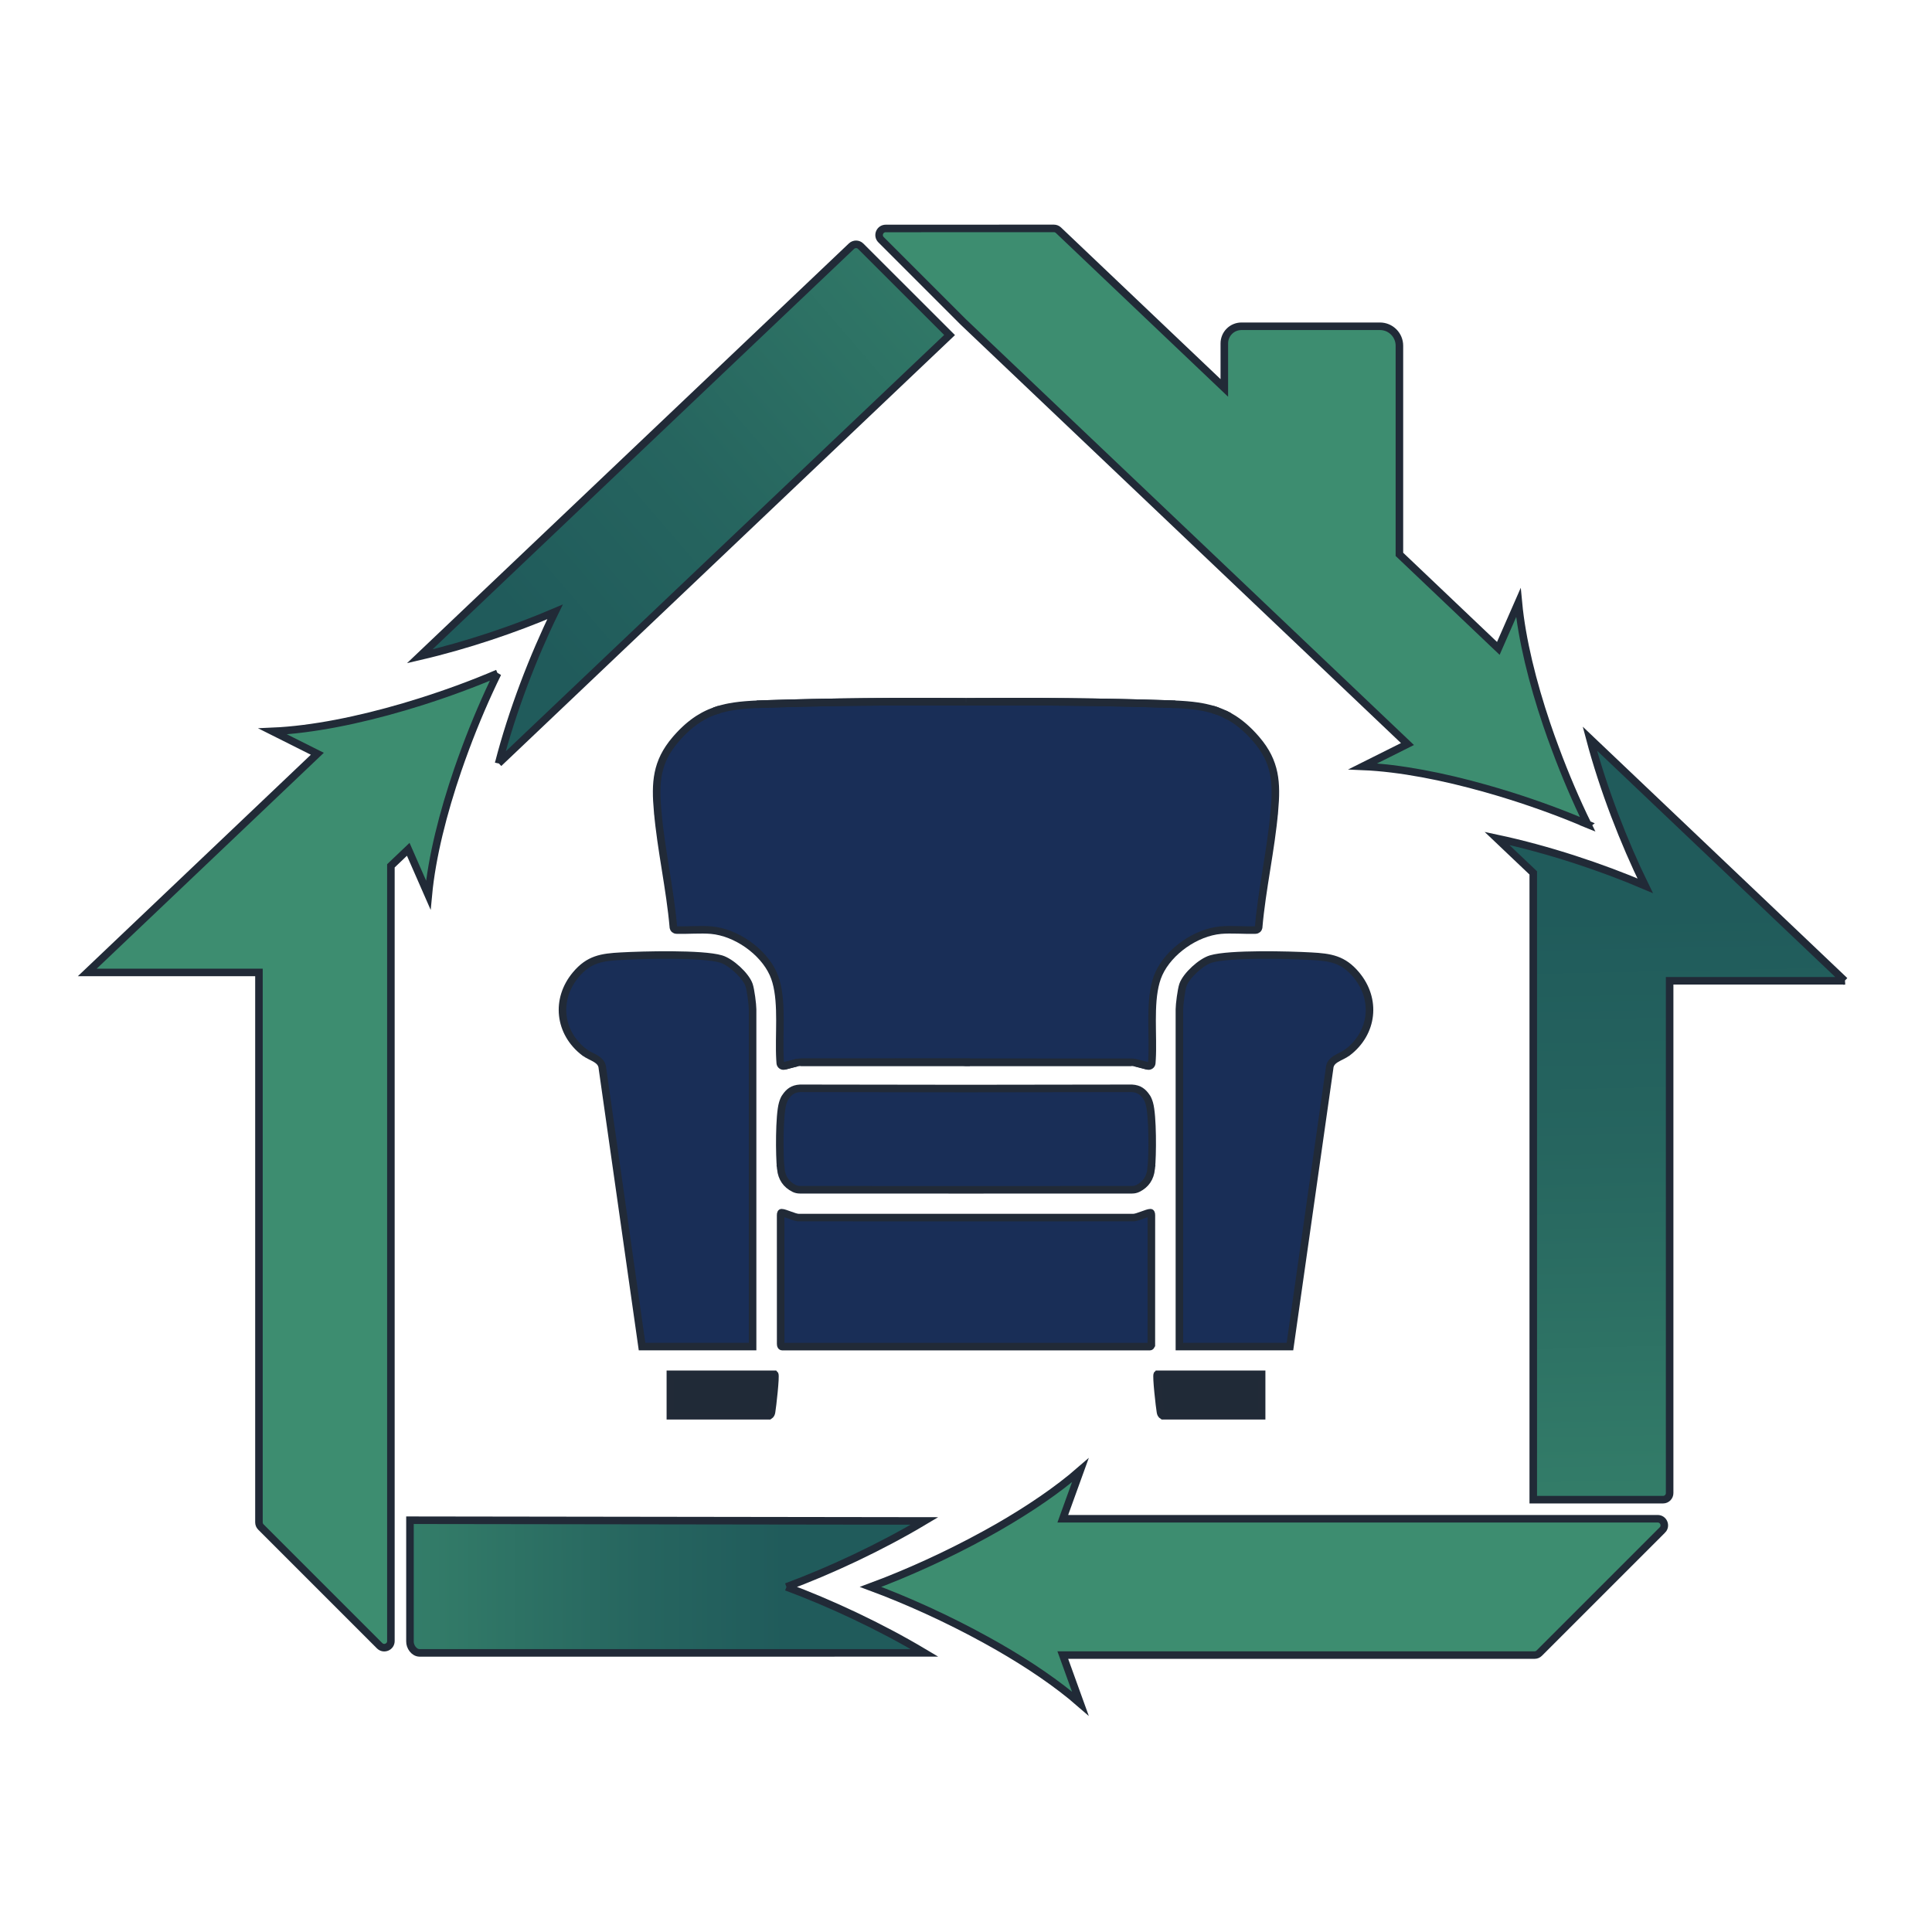
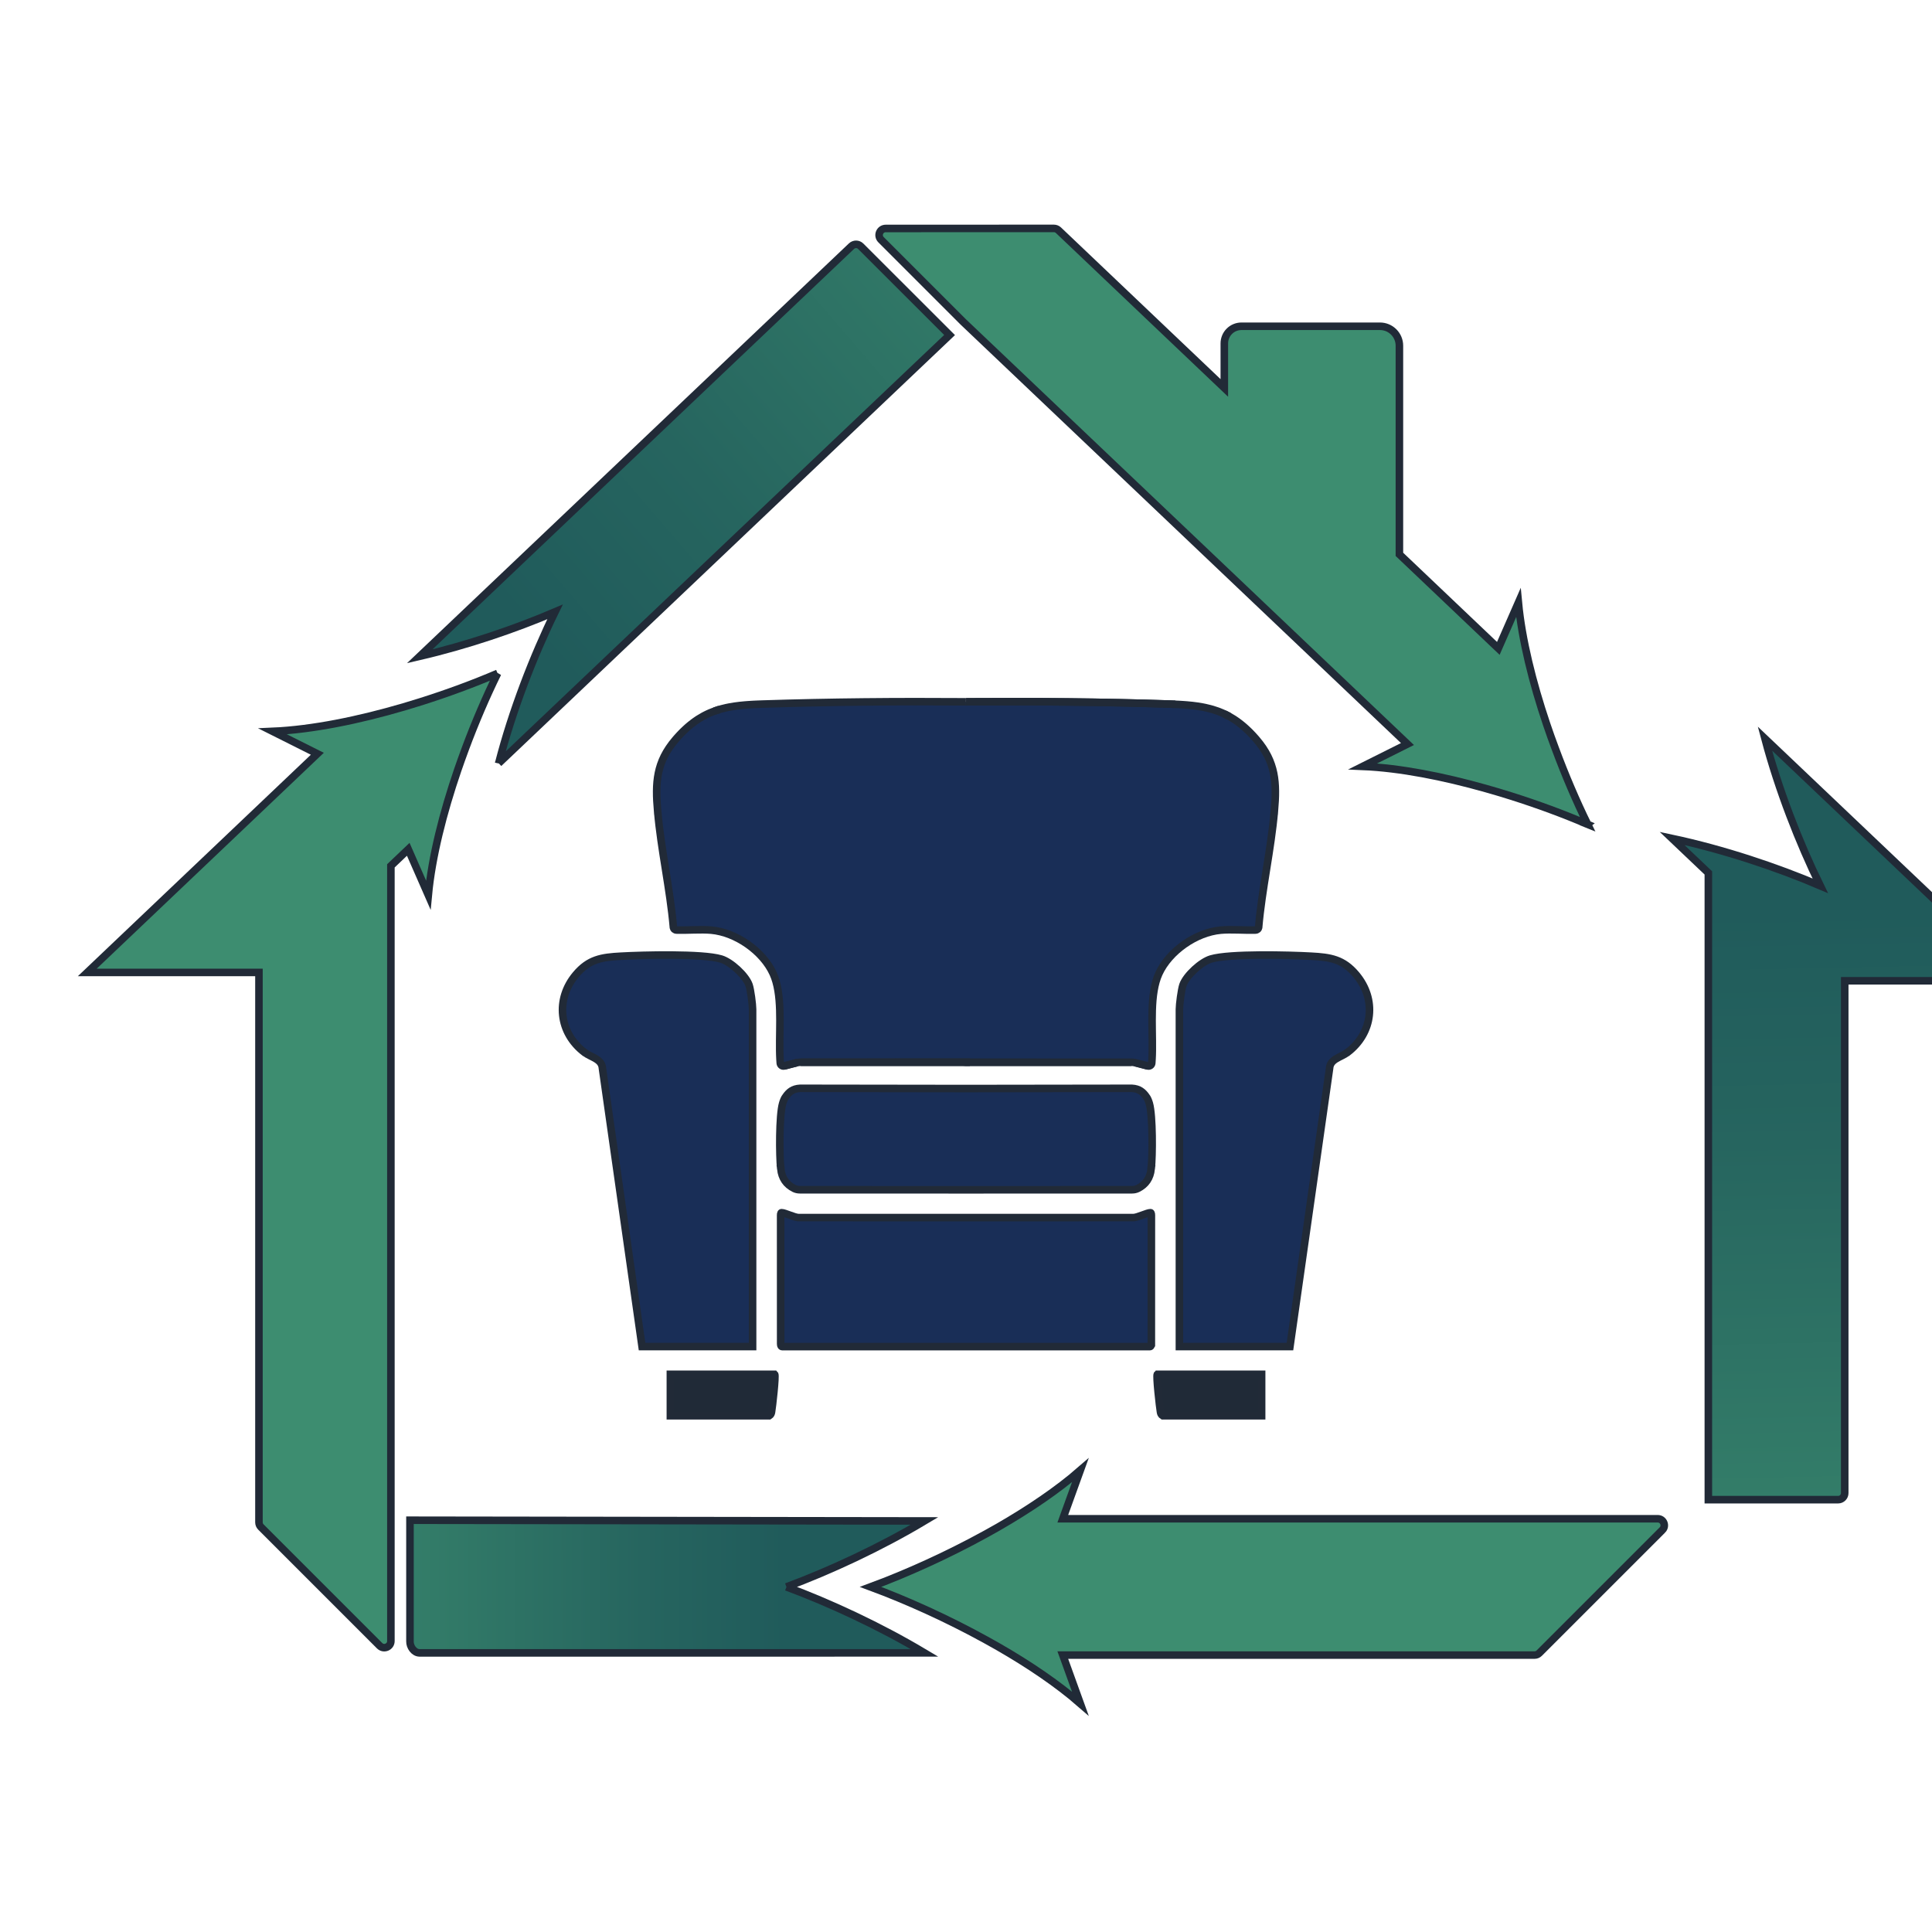
<svg xmlns="http://www.w3.org/2000/svg" id="Layer_1" data-name="Layer 1" viewBox="0 0 1024 1024">
  <defs>
    <style>      .cls-1 {        fill: #3d8d70;      }      .cls-1, .cls-2, .cls-3, .cls-4, .cls-5, .cls-6 {        stroke: #212a37;        stroke-miterlimit: 10;        stroke-width: 4px;      }      .cls-2 {        fill: url(#linear-gradient);      }      .cls-3 {        fill: #202a37;      }      .cls-4 {        fill: url(#linear-gradient-2);      }      .cls-5 {        fill: url(#linear-gradient-3);      }      .cls-6 {        fill: #192e57;      }    </style>
    <linearGradient id="linear-gradient" x1="481.39" y1="185.31" x2="-60.03" y2="184.33" gradientTransform="translate(0 1026) scale(1 -1)" gradientUnits="userSpaceOnUse">
      <stop offset=".12" stop-color="#205b5b" />
      <stop offset=".26" stop-color="#26655f" />
      <stop offset=".51" stop-color="#35806a" />
      <stop offset=".61" stop-color="#3d8d70" />
    </linearGradient>
    <linearGradient id="linear-gradient-2" x1="884.09" y1="615.66" x2="901.05" y2="-202.69" gradientTransform="translate(0 1026) scale(1 -1)" gradientUnits="userSpaceOnUse">
      <stop offset=".09" stop-color="#205b5b" />
      <stop offset=".24" stop-color="#26655f" />
      <stop offset=".5" stop-color="#35806a" />
      <stop offset=".6" stop-color="#3d8d70" />
    </linearGradient>
    <linearGradient id="linear-gradient-3" x1="279.27" y1="690.96" x2="994.66" y2="1306.01" gradientTransform="translate(0 1026) scale(1 -1)" gradientUnits="userSpaceOnUse">
      <stop offset="0" stop-color="#205b5b" />
      <stop offset=".13" stop-color="#26655f" />
      <stop offset=".36" stop-color="#35806a" />
      <stop offset=".45" stop-color="#3d8d70" />
    </linearGradient>
  </defs>
  <g>
    <path class="cls-1" d="M263.76,356.88c-5.97,12.17-11.93,25.94-17.24,40.29-1.33,3.59-2.63,7.23-3.89,10.87-7.79,22.72-13.73,46.2-15.62,66.37l-10.63-24.26-9.2,8.77v410.88c0,3.12-3.78,4.66-5.97,2.48l-62.94-62.94c-.66-.66-1.02-1.54-1.02-2.48v-291.45H46.26l121.94-115.9-23.69-11.87c21-.91,45.74-5.97,69.61-12.99,2.87-.84,5.69-1.71,8.5-2.59,14.6-4.59,28.65-9.82,41.13-15.16h0Z" />
    <path class="cls-2" d="M416.84,841.09c23.06,8.56,49.59,20.89,73.18,34.97H222.31c-2.9-.06-5.09-3.31-5.02-6.1v-64.21l272.72.38c-23.59,14.08-50.12,26.4-73.18,34.96h0Z" />
    <path class="cls-1" d="M881.1,810.92l-65.28,65.28c-.66.66-1.54,1.02-2.48,1.02h-250.04l9.3,25.73c-12.08-10.53-27.27-20.79-43.59-30.16-2.17-1.23-4.36-2.48-6.57-3.68-20.28-11.19-41.84-20.91-61.03-28.02,19.19-7.1,40.75-16.84,61.03-28,2.21-1.22,4.41-2.45,6.57-3.68,16.32-9.4,31.52-19.65,43.59-30.16l-9.3,25.72h315.32c3.12,0,4.66,3.78,2.48,5.97h0Z" />
-     <path class="cls-4" d="M977.74,519.84h-92.8v271.52c0,1.93-1.55,3.5-3.5,3.5h-68.78v-332.2l-19.24-18.28c27.13,5.78,55.57,15.27,78.56,25.1-11.12-22.68-22.15-50.96-29.33-78l135.08,128.36Z" />
+     <path class="cls-4" d="M977.74,519.84v271.52c0,1.93-1.55,3.5-3.5,3.5h-68.78v-332.2l-19.24-18.28c27.13,5.78,55.57,15.27,78.56,25.1-11.12-22.68-22.15-50.96-29.33-78l135.08,128.36Z" />
    <path class="cls-5" d="M264.31,404.56c7.13-27.75,18.46-56.94,29.88-80.26-21.07,9.02-46.72,17.75-71.75,23.56l228.87-217.4c1.37-1.3,3.54-1.29,4.87.04l47.11,47.07-238.98,226.98h0Z" />
    <path class="cls-1" d="M841.3,436.83c-12.45-5.34-26.27-10.46-40.87-15.06-4.22-1.33-8.46-2.59-12.75-3.8-22.57-6.39-45.62-10.94-65.39-11.77l23.7-11.84-235.5-223.79-43.51-43.51c-2.21-2.21-.66-5.97,2.48-5.97l89.12-.03c.91,0,1.78.35,2.41.95l87.93,83.6v-23.59c0-5.03,4.06-9.09,9.09-9.09h73.4c5.69,0,10.31,4.61,10.31,10.32v110.57l52.43,49.84,10.63-24.26c1.85,19.63,7.51,42.36,14.99,64.51,1.44,4.27,2.96,8.53,4.54,12.73,5.31,14.33,11.23,28.11,17.2,40.29l-.22-.09Z" />
  </g>
  <g>
    <g>
      <path class="cls-6" d="M599.61,563.01h-87.56s-.09-.01-.09-.01h0s.09-.01.09-.01l87.56.02Z" />
      <path class="cls-6" d="M608.33,564.97l-6.36-1.65c-.19-.05-.39-.1-.58-.14.19.04.39.08.58.13l6.36,1.66Z" />
      <path class="cls-6" d="M512.05,371.98c36.22-.26,72.35.04,107.67,1.19,1.08.04,2.15.07,3.2.12.52.02,1.04.04,1.55.07.52.03,1.03.05,1.53.09.51.03,1.01.06,1.51.1.5.03.99.07,1.48.11,1.96.16,3.86.37,5.71.64.92.14,1.83.29,2.73.46.45.09.9.18,1.34.27.89.19,1.76.4,2.63.63.43.11.86.23,1.29.36.86.25,1.71.53,2.55.83.31.12.63.23.94.35.62.25,1.24.5,1.86.77.31.13.61.28.92.42.82.39,1.63.8,2.44,1.24.83.46,1.66.95,2.48,1.48.27.18.55.36.82.55.33.21.66.44.99.68.36.26.72.52,1.08.8.36.27.72.55,1.08.85.12.09.25.19.38.3.38.31.77.64,1.15.97.26.23.51.45.77.69.25.22.5.44.74.68.39.36.79.74,1.18,1.13l.65.65c.44.44.87.89,1.3,1.36.44.47.87.94,1.3,1.44.22.24.43.5.65.75,10.28,12.02,10.78,22.87,9.5,37.89h-.02c-1.79,20.63-6.57,41.13-8.36,61.78-.1.4-.27.68-.49.88-.14.13-.31.23-.5.3-.28.1-.6.14-.95.15-4.99.16-12.67-.46-18.14.03-13.15,1.19-27.37,11.16-32.78,23.04-4.93,10.85-3.3,27.17-3.48,40.77-.01.77-.03,1.53-.05,2.28h0c-.03.76-.06,1.5-.1,2.23h0c-.04.73-.08,1.45-.14,2.15-.09,1.06-1.1,1.78-2.12,1.51l-6.36-1.66c-.19-.05-.39-.09-.58-.13-.59-.11-1.19-.17-1.79-.17l-87.56-.02h-.09l-87.56.02c-.6,0-1.2.06-1.79.17-.19.04-.39.08-.58.13l-6.36,1.66c-1.02.27-2.03-.45-2.12-1.51-.06-.7-.1-1.42-.14-2.14h0c-.04-.74-.07-1.48-.1-2.23h0c-.02-.76-.04-1.52-.05-2.29-.18-13.6,1.45-29.92-3.48-40.77-5.41-11.88-19.63-21.85-32.78-23.04-5.47-.49-13.15.13-18.14-.03-.35,0-.67-.05-.95-.15-.19-.07-.36-.17-.5-.3-.22-.2-.39-.48-.49-.88-1.79-20.65-6.57-41.15-8.36-61.78h-.02c-1.28-15.02-.78-25.87,9.5-37.89.22-.25.43-.51.65-.75.43-.5.86-.97,1.3-1.44.43-.47.86-.92,1.3-1.36l.65-.65c.39-.39.79-.77,1.18-1.13.24-.24.49-.46.74-.68.26-.24.51-.46.77-.69.38-.33.77-.66,1.15-.97.13-.11.26-.21.38-.3.36-.3.72-.58,1.08-.85.36-.28.72-.54,1.08-.8.33-.24.66-.47.99-.68.27-.19.55-.37.82-.55.82-.53,1.65-1.02,2.48-1.48h.01c.4-.22.81-.43,1.21-.64.41-.21.81-.41,1.22-.6s.82-.37,1.23-.55c.82-.35,1.65-.68,2.49-.99h.01c.84-.3,1.69-.58,2.54-.83.43-.13.86-.25,1.29-.36.76-.2,1.53-.39,2.3-.56.11-.03.22-.05.33-.07.45-.09.89-.18,1.34-.27.9-.17,1.81-.32,2.73-.46,1.85-.27,3.75-.48,5.71-.64.49-.04.98-.08,1.48-.11.5-.04,1-.07,1.51-.1.5-.04,1.01-.06,1.53-.09.52-.03,1.04-.05,1.56-.07,1.04-.05,2.11-.08,3.19-.12,35.32-1.15,71.45-1.45,107.67-1.19" />
      <path class="cls-6" d="M622.92,373.29c-1.05-.05-2.12-.08-3.2-.12-35.32-1.15-71.45-1.45-107.67-1.19h0c36.22-.27,72.35.03,107.67,1.18,1.09.03,2.15.08,3.2.13Z" />
-       <path class="cls-6" d="M645.24,376.85c-.84-.3-1.69-.58-2.55-.83.86.25,1.71.52,2.55.83Z" />
      <path class="cls-6" d="M651.39,379.63c-.81-.44-1.62-.85-2.44-1.24.82.38,1.63.79,2.44,1.24Z" />
      <path class="cls-6" d="M714.24,557.76c-3.55,2.73-9.23,3.43-9.54,8.49l-21,147.47h-58.59v-178.79c0-2.49,1.02-10.4,1.86-12.82,1.76-5.09,9.71-12.32,14.88-13.83,9.91-2.94,41.46-2.13,53.03-1.48,10.31.55,17.01,1.58,23.9,9.79,10.99,13.08,8.99,30.81-4.52,41.18h-.01Z" />
      <path class="cls-6" d="M610.24,711.68c0,.28.15,2.06-.81,2.06h-194.85c-.96,0-.81-1.78-.81-2.06l-.02-67.59c0-.11-.02-1.36.49-1.34,1.72,0,6.85,2.55,8.95,2.59l88.74.02h.15l88.74-.02c2.1-.04,7.23-2.59,8.95-2.59.51-.02.49,1.23.49,1.34l-.02,67.59Z" />
      <path class="cls-6" d="M610.15,619.55h.01c-.58,4.87-2.84,8.22-7.02,10.33-.96.49-2.03.72-3.11.72l-87.97.03h-.13l-87.97-.03c-1.08,0-2.15-.23-3.11-.72-4.18-2.11-6.44-5.46-7.02-10.33h.01c-.81-6.91-.87-28.5.98-34.69.36-1.21.89-2.73,1.68-3.67,1.6-2.28,3.61-4.15,7.55-4.36l87.9.12h.09l87.9-.12c3.94.21,5.95,2.08,7.55,4.36.79.94,1.32,2.46,1.68,3.67,1.85,6.19,1.79,27.78.98,34.69Z" />
    </g>
    <path class="cls-3" d="M615.06,748.32c.15.94.39,1.52,1.23,2.06h52.4v-21.98h-55.28c-.71.7,1.23,17.59,1.65,19.93Z" />
    <path class="cls-6" d="M422.61,563.18c-.19.04-.39.09-.58.14l-6.36,1.65,6.36-1.66c.19-.05.39-.09.58-.13Z" />
    <polygon class="cls-6" points="512.05 562.99 512.05 563 511.95 563 424.39 563.01 511.95 562.99 512.05 562.99" />
    <path class="cls-6" d="M381.32,376.02c-.85.25-1.7.53-2.54.83.84-.31,1.68-.58,2.54-.83Z" />
-     <path class="cls-6" d="M511.95,371.97h0c-36.22-.25-72.35.05-107.67,1.2-1.08.04-2.15.07-3.19.12,1.04-.05,2.11-.1,3.19-.13,35.32-1.15,71.45-1.45,107.67-1.19Z" />
    <path class="cls-6" d="M309.76,557.76c3.55,2.73,9.23,3.43,9.54,8.49l21,147.47h58.59v-178.79c0-2.49-1.02-10.4-1.86-12.82-1.76-5.09-9.71-12.32-14.88-13.83-9.91-2.94-41.46-2.13-53.03-1.48-10.31.55-17.01,1.58-23.9,9.79-10.99,13.08-8.99,30.81,4.52,41.18h.01Z" />
    <path class="cls-3" d="M408.94,748.32c-.15.94-.39,1.52-1.23,2.06h-52.4v-21.98h55.28c.71.7-1.23,17.59-1.65,19.93Z" />
  </g>
</svg>